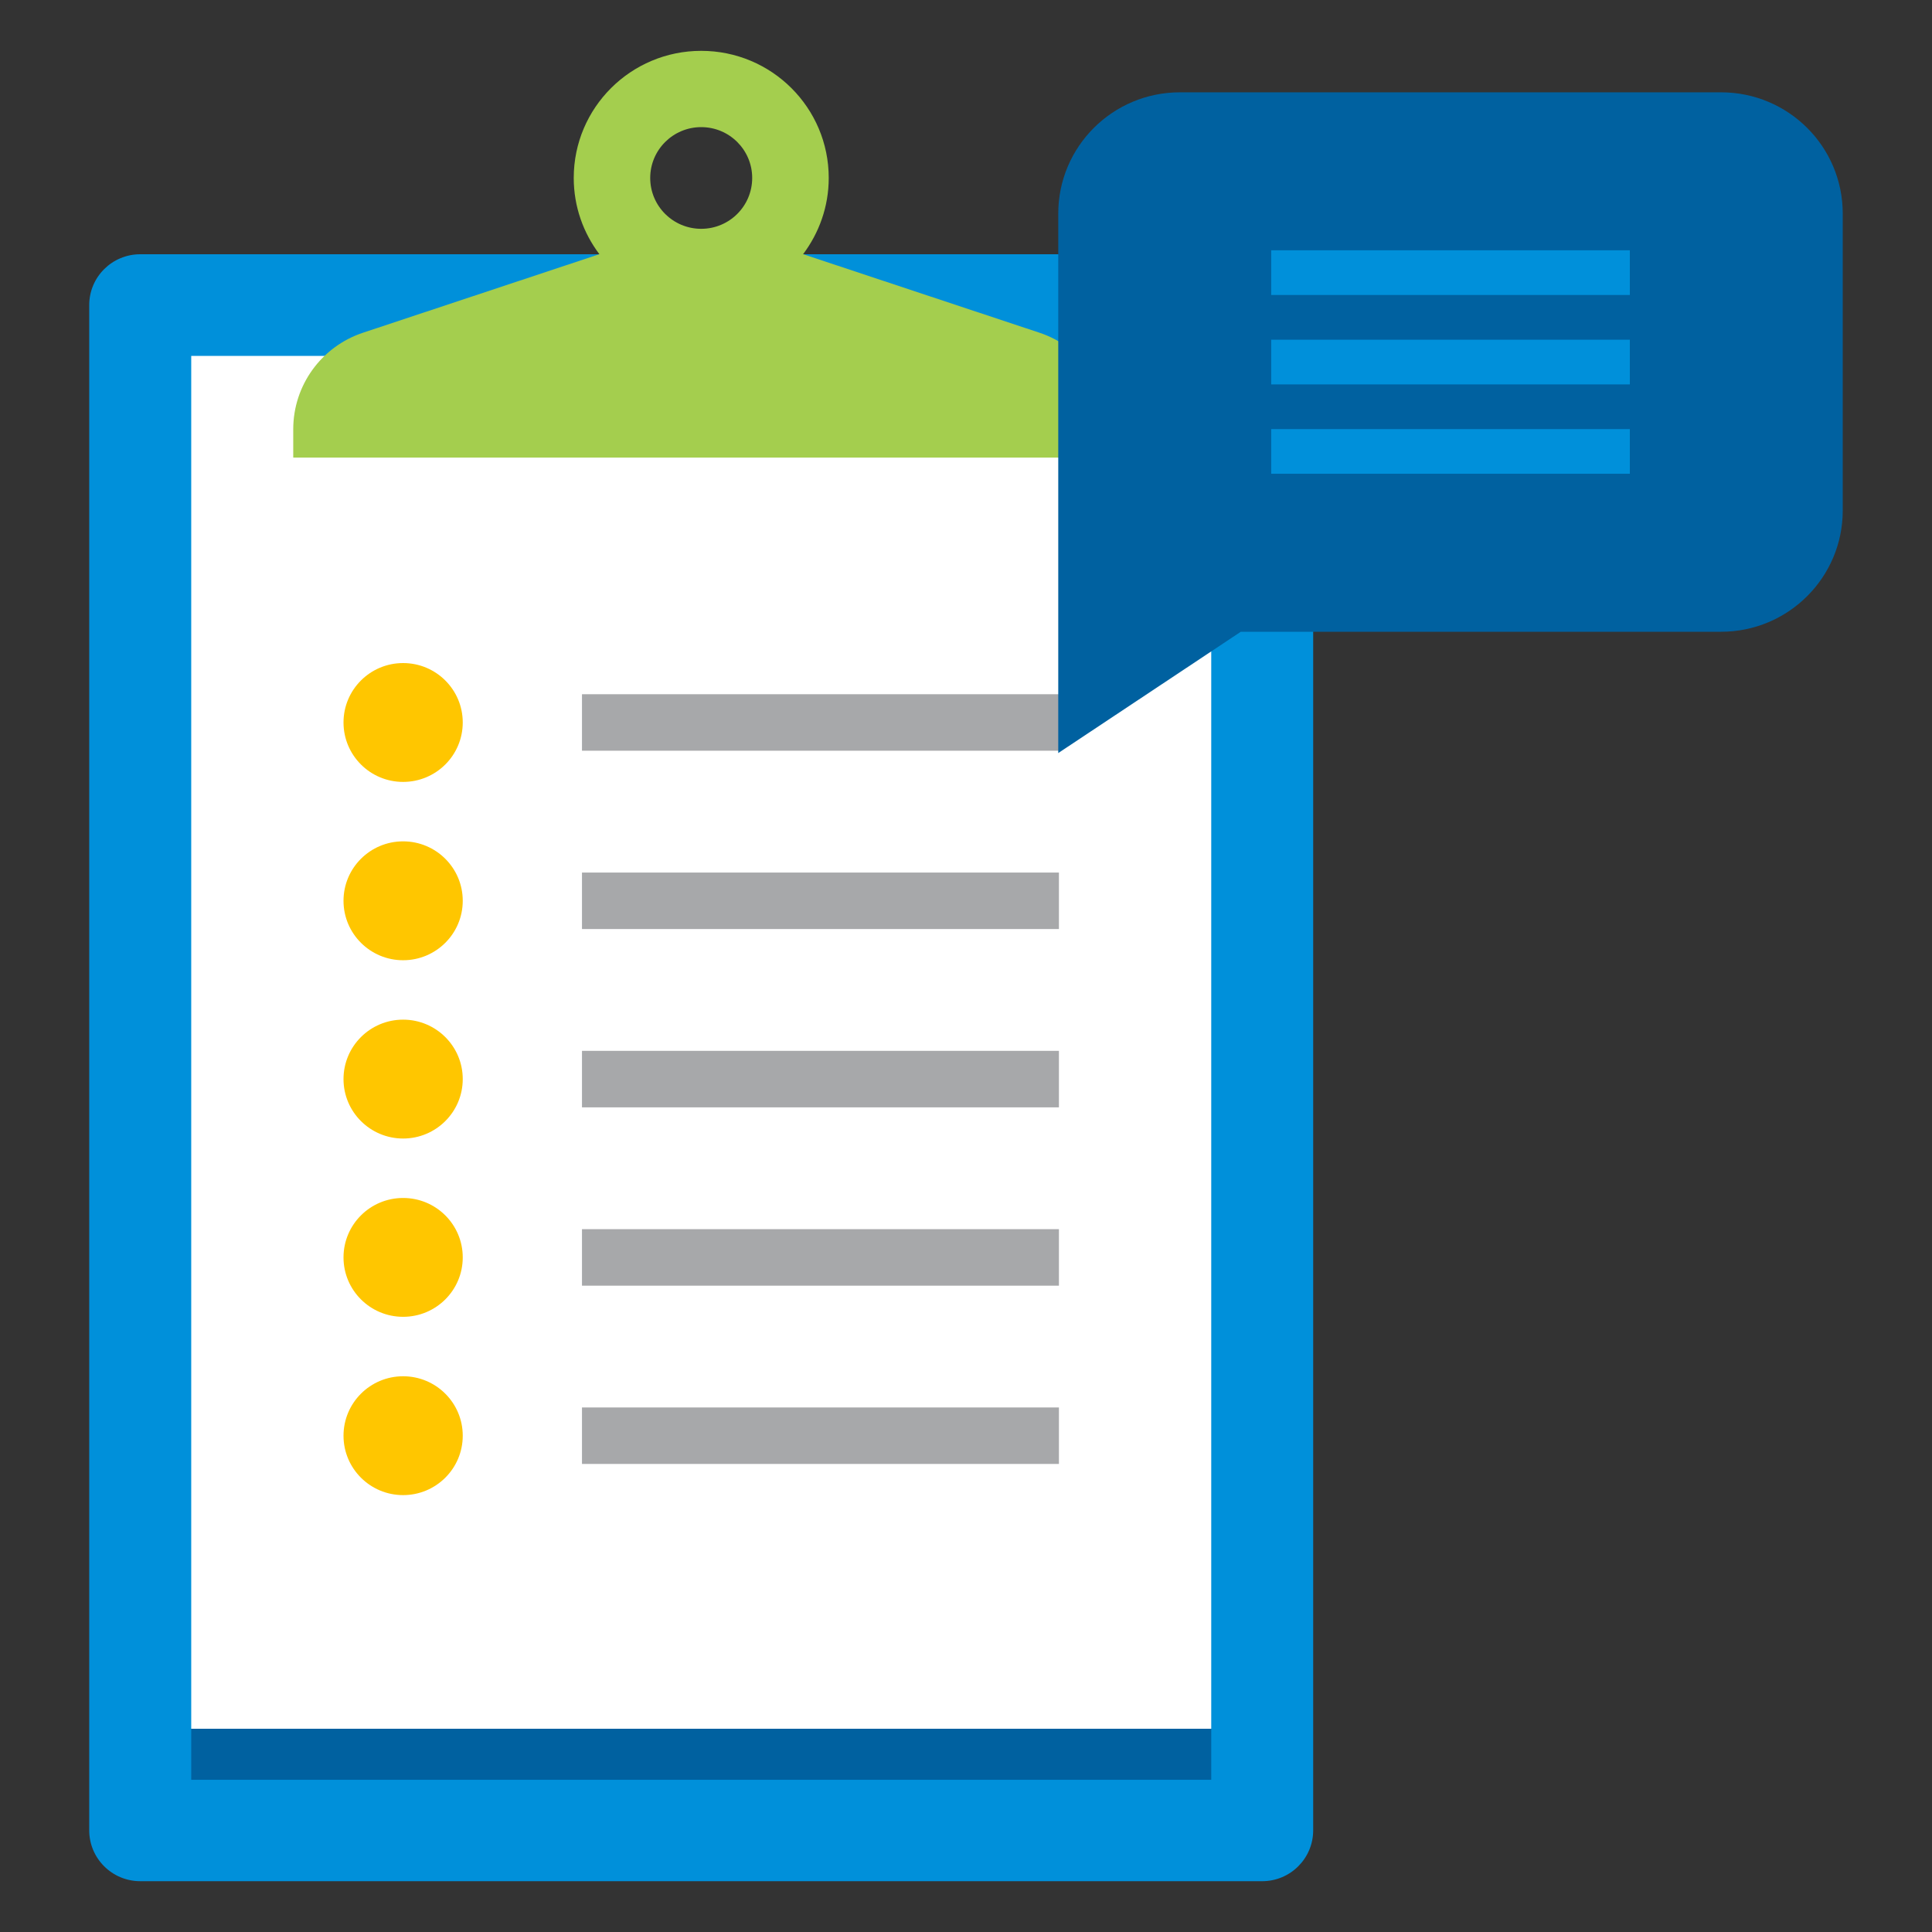
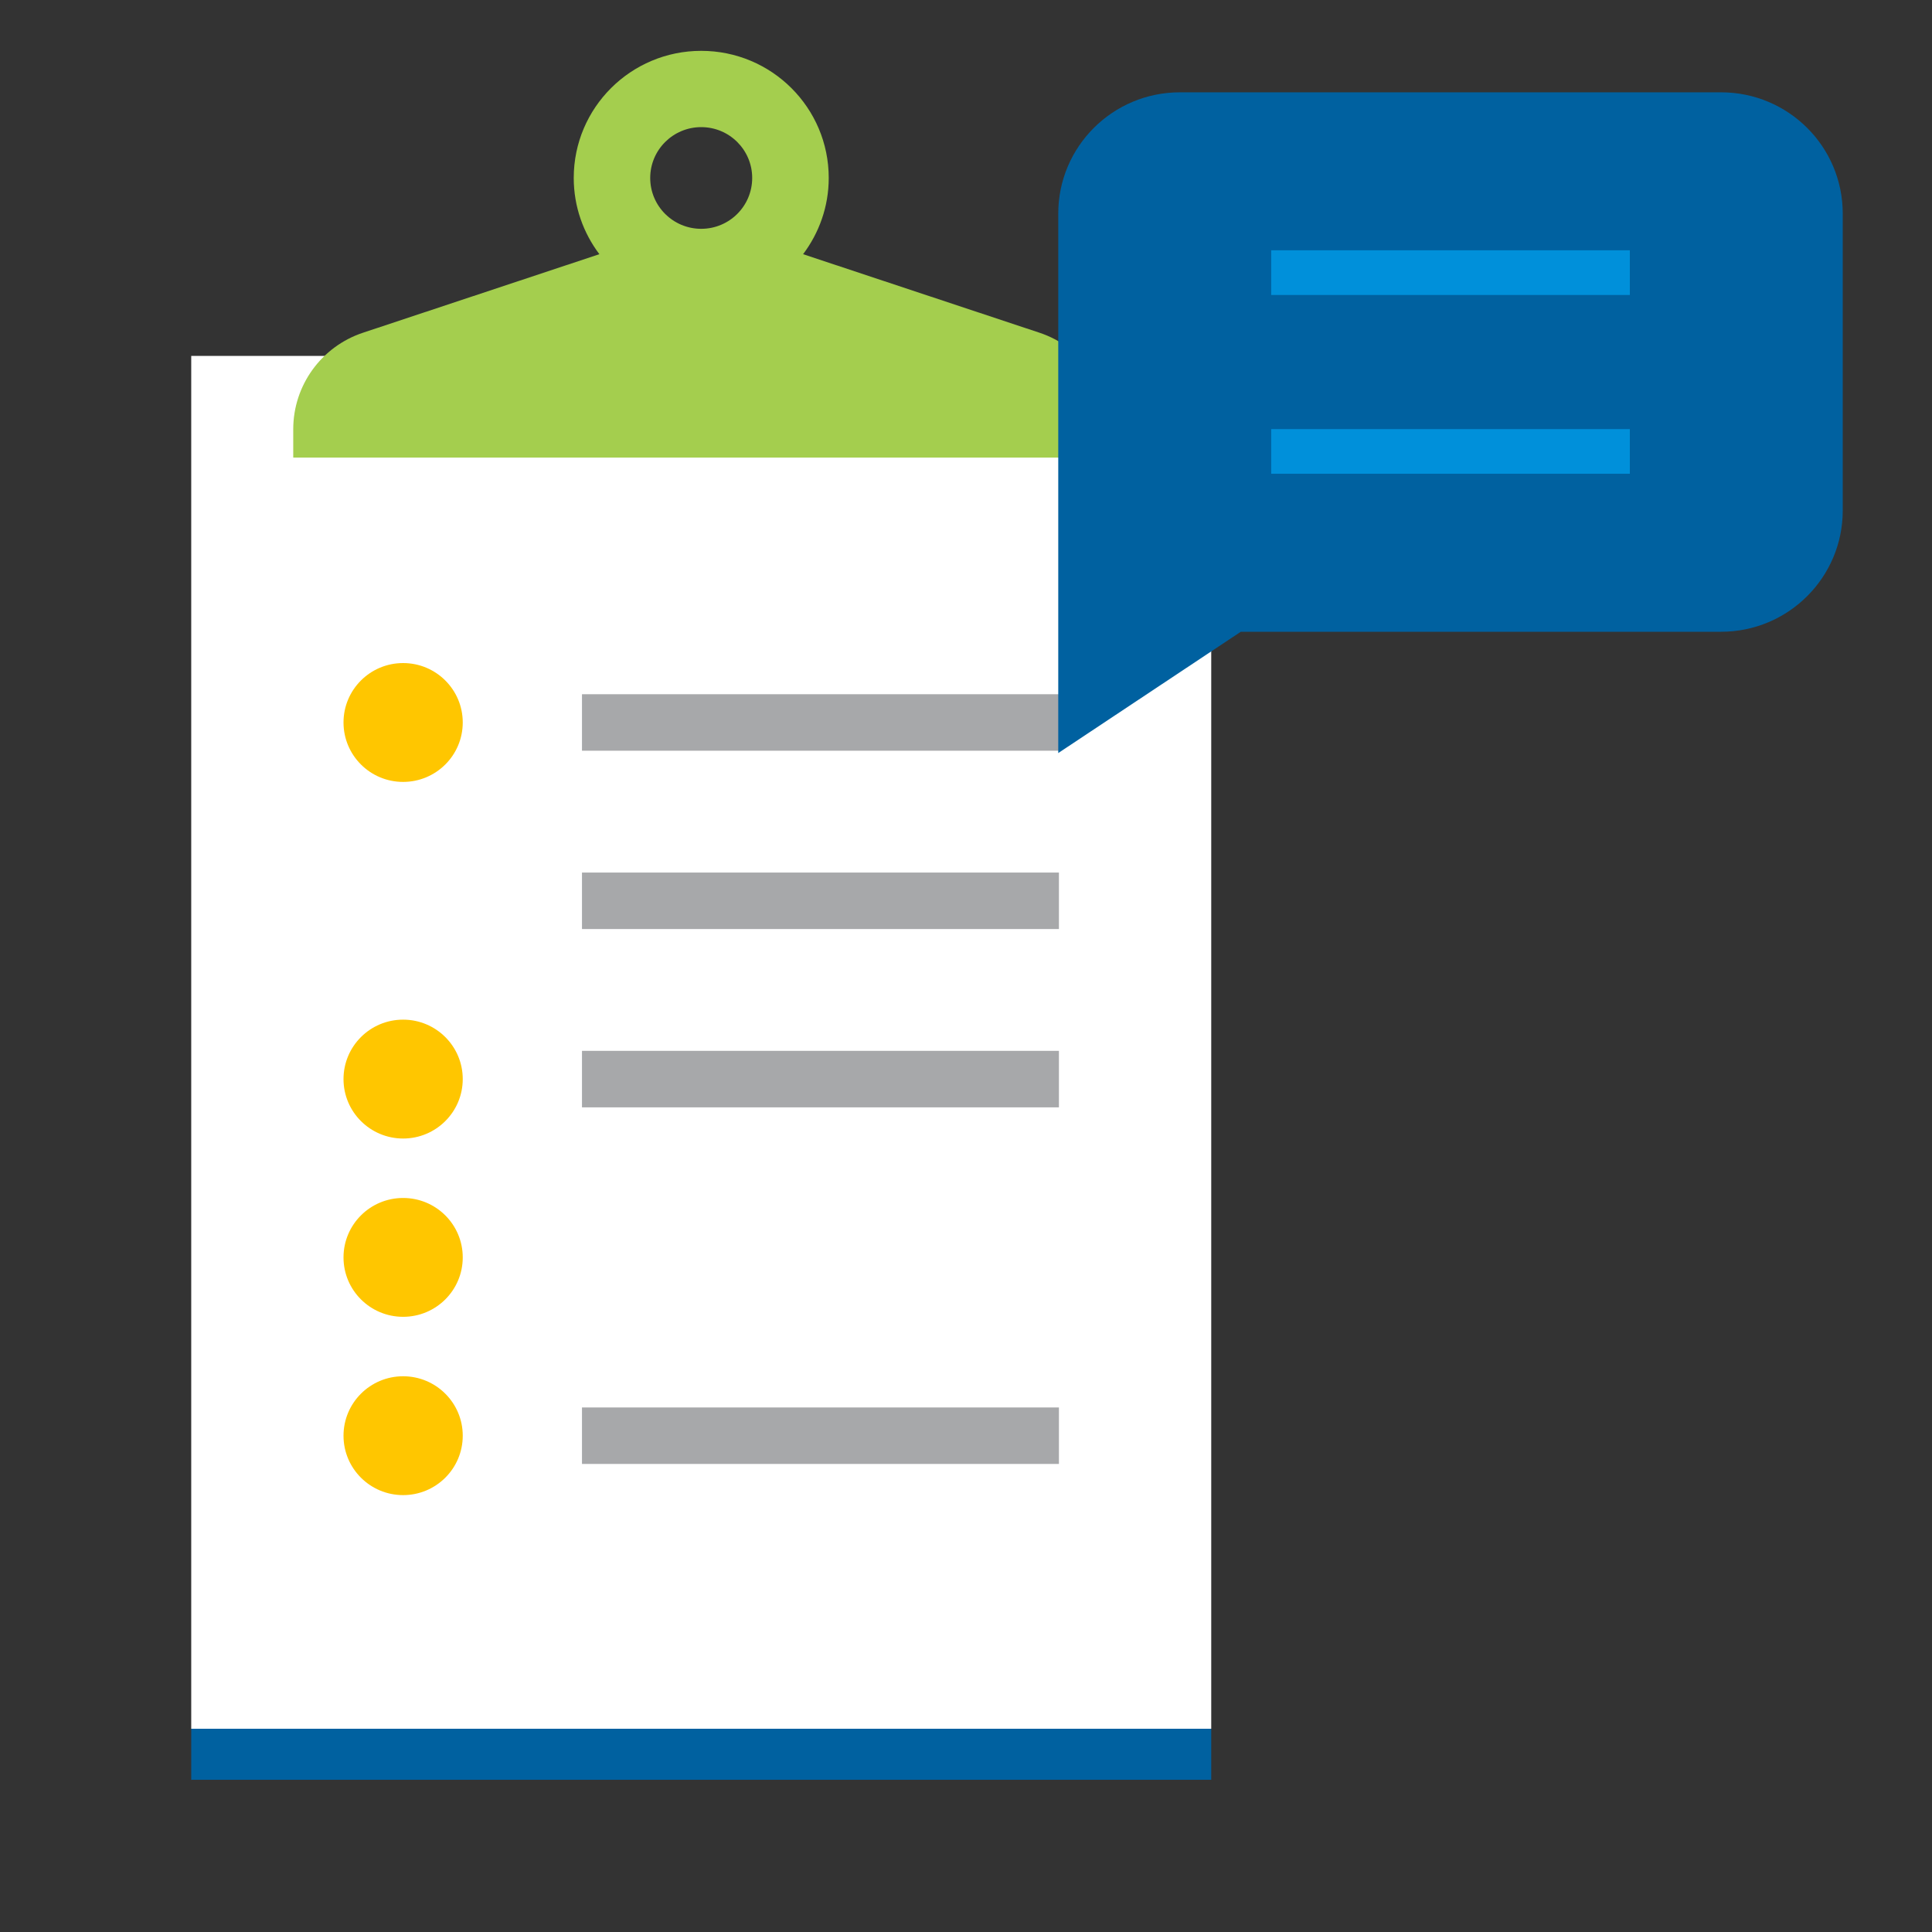
<svg xmlns="http://www.w3.org/2000/svg" width="60" height="60" viewBox="0 0 60 60" fill="none">
  <rect x="0" y="0" width="60" height="60" fill="#333333" stroke="none" />
-   <path d="M39.199 58.422H4.355C3.48 58.422 2.771 57.714 2.771 56.843V9.474C2.771 8.603 3.48 7.896 4.355 7.896H39.199C40.074 7.896 40.782 8.603 40.782 9.474V56.843C40.782 57.714 40.074 58.422 39.199 58.422Z" fill="#0090DA" />
  <path d="M37.616 11.053H5.939V53.689H37.616V11.053Z" fill="white" />
  <path d="M32.282 10.333L24.941 7.894C25.438 7.233 25.737 6.416 25.737 5.526C25.737 3.346 23.964 1.579 21.777 1.579C19.591 1.579 17.818 3.346 17.818 5.526C17.818 6.416 18.116 7.233 18.614 7.894L11.273 10.333C9.979 10.763 9.107 11.97 9.107 13.329V14.211H34.448V13.329C34.448 11.97 33.575 10.763 32.282 10.333ZM21.777 3.948C22.652 3.948 23.36 4.655 23.36 5.527C23.36 6.399 22.652 7.106 21.777 7.106C20.902 7.106 20.193 6.399 20.193 5.527C20.193 4.655 20.902 3.948 21.777 3.948Z" fill="#A4CE4E" />
  <path d="M37.616 53.688H5.939V55.273H37.616V53.688Z" fill="#0061A0" />
  <path d="M12.519 24.283C13.542 24.283 14.371 23.457 14.371 22.437C14.371 21.418 13.542 20.592 12.519 20.592C11.497 20.592 10.668 21.418 10.668 22.437C10.668 23.457 11.497 24.283 12.519 24.283Z" fill="#FFC600" />
  <path d="M32.886 21.56H18.074V23.314H32.886V21.56Z" fill="#A7A8AA" />
-   <path d="M12.519 29.821C13.542 29.821 14.371 28.994 14.371 27.975C14.371 26.956 13.542 26.129 12.519 26.129C11.497 26.129 10.668 26.956 10.668 27.975C10.668 28.994 11.497 29.821 12.519 29.821Z" fill="#FFC600" />
  <path d="M32.886 27.098H18.074V28.852H32.886V27.098Z" fill="#A7A8AA" />
  <path d="M12.519 35.358C13.542 35.358 14.371 34.531 14.371 33.512C14.371 32.493 13.542 31.666 12.519 31.666C11.497 31.666 10.668 32.493 10.668 33.512C10.668 34.531 11.497 35.358 12.519 35.358Z" fill="#FFC600" />
  <path d="M32.886 32.635H18.074V34.39H32.886V32.635Z" fill="#A7A8AA" />
  <path d="M12.519 40.895C13.542 40.895 14.371 40.069 14.371 39.05C14.371 38.03 13.542 37.204 12.519 37.204C11.497 37.204 10.668 38.03 10.668 39.05C10.668 40.069 11.497 40.895 12.519 40.895Z" fill="#FFC600" />
-   <path d="M32.886 38.173H18.074V39.928H32.886V38.173Z" fill="#A7A8AA" />
  <path d="M12.519 46.432C13.542 46.432 14.371 45.606 14.371 44.587C14.371 43.568 13.542 42.741 12.519 42.741C11.497 42.741 10.668 43.568 10.668 44.587C10.668 45.606 11.497 46.432 12.519 46.432Z" fill="#FFC600" />
  <path d="M32.886 43.71H18.074V45.464H32.886V43.71Z" fill="#A7A8AA" />
  <path d="M53.449 2.867H36.644C34.557 2.867 32.865 4.553 32.865 6.634V12.839V16.323V23.387L38.534 19.62H53.449C55.536 19.62 57.228 17.933 57.228 15.853V6.634C57.229 4.553 55.536 2.867 53.449 2.867Z" fill="#0061A0" />
  <path d="M50.616 7.773H39.478V9.161H50.616V7.773Z" fill="#0090DA" />
-   <path d="M50.616 10.55H39.478V11.938H50.616V10.55Z" fill="#0090DA" />
  <path d="M50.616 13.326H39.478V14.713H50.616V13.326Z" fill="#0090DA" />
</svg>